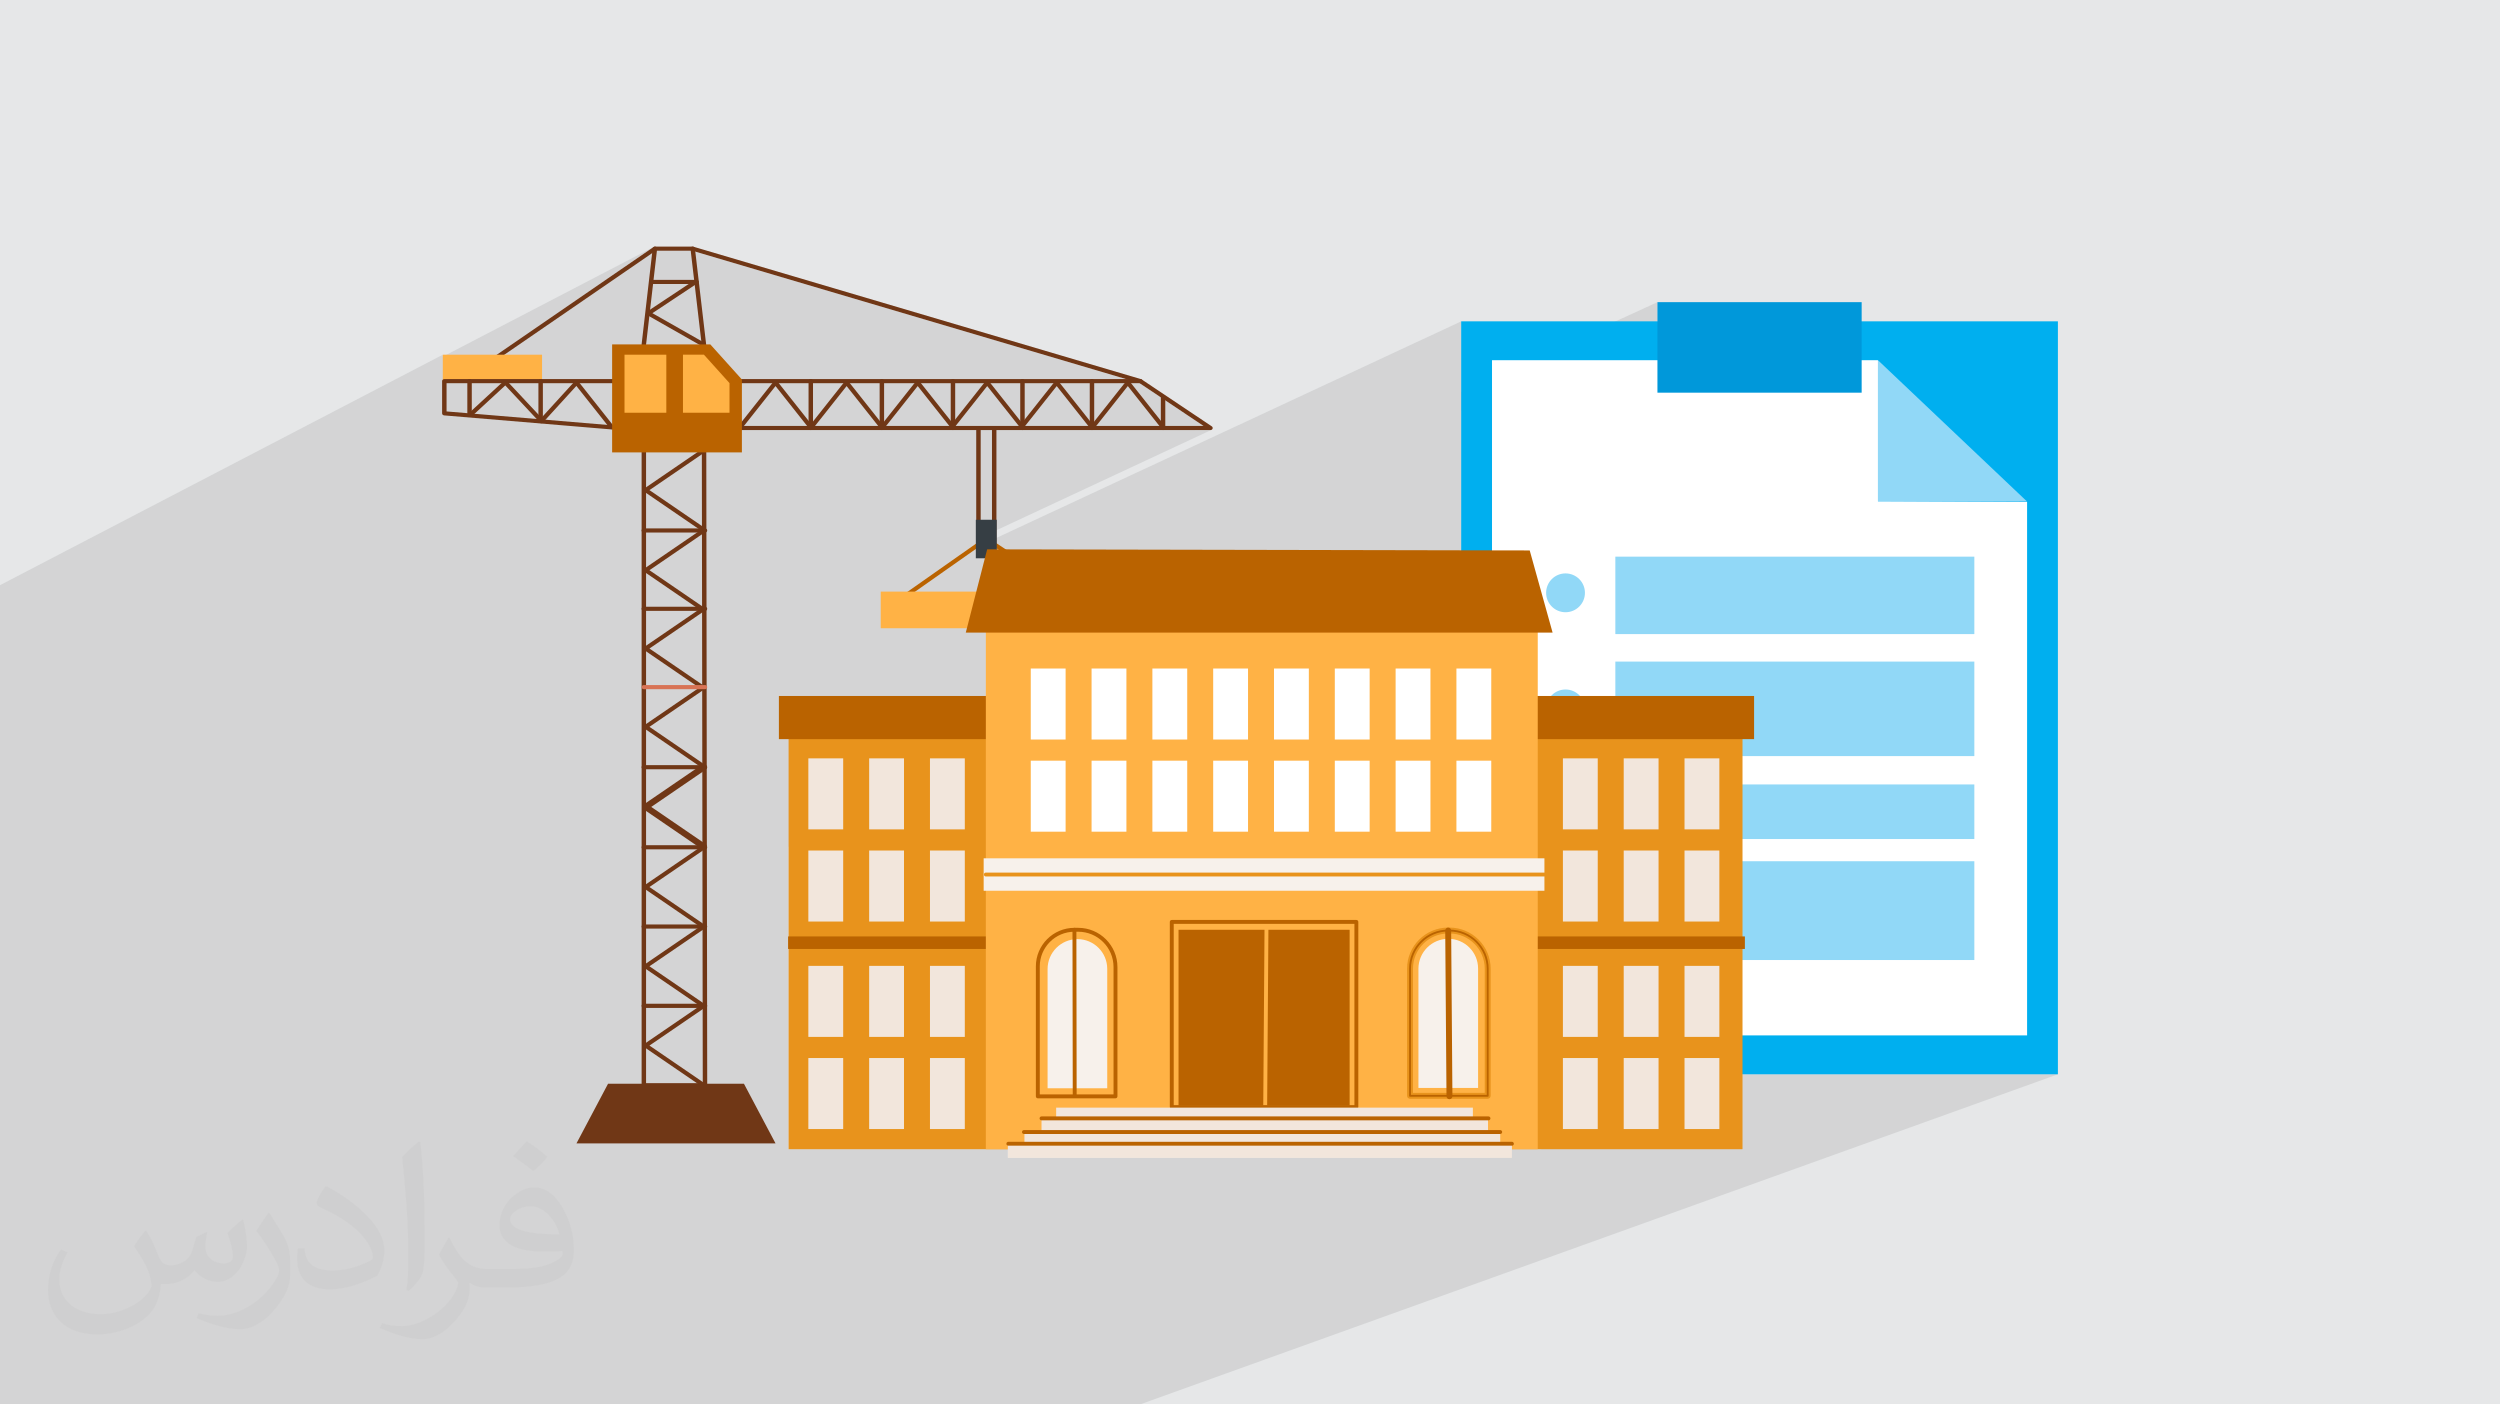
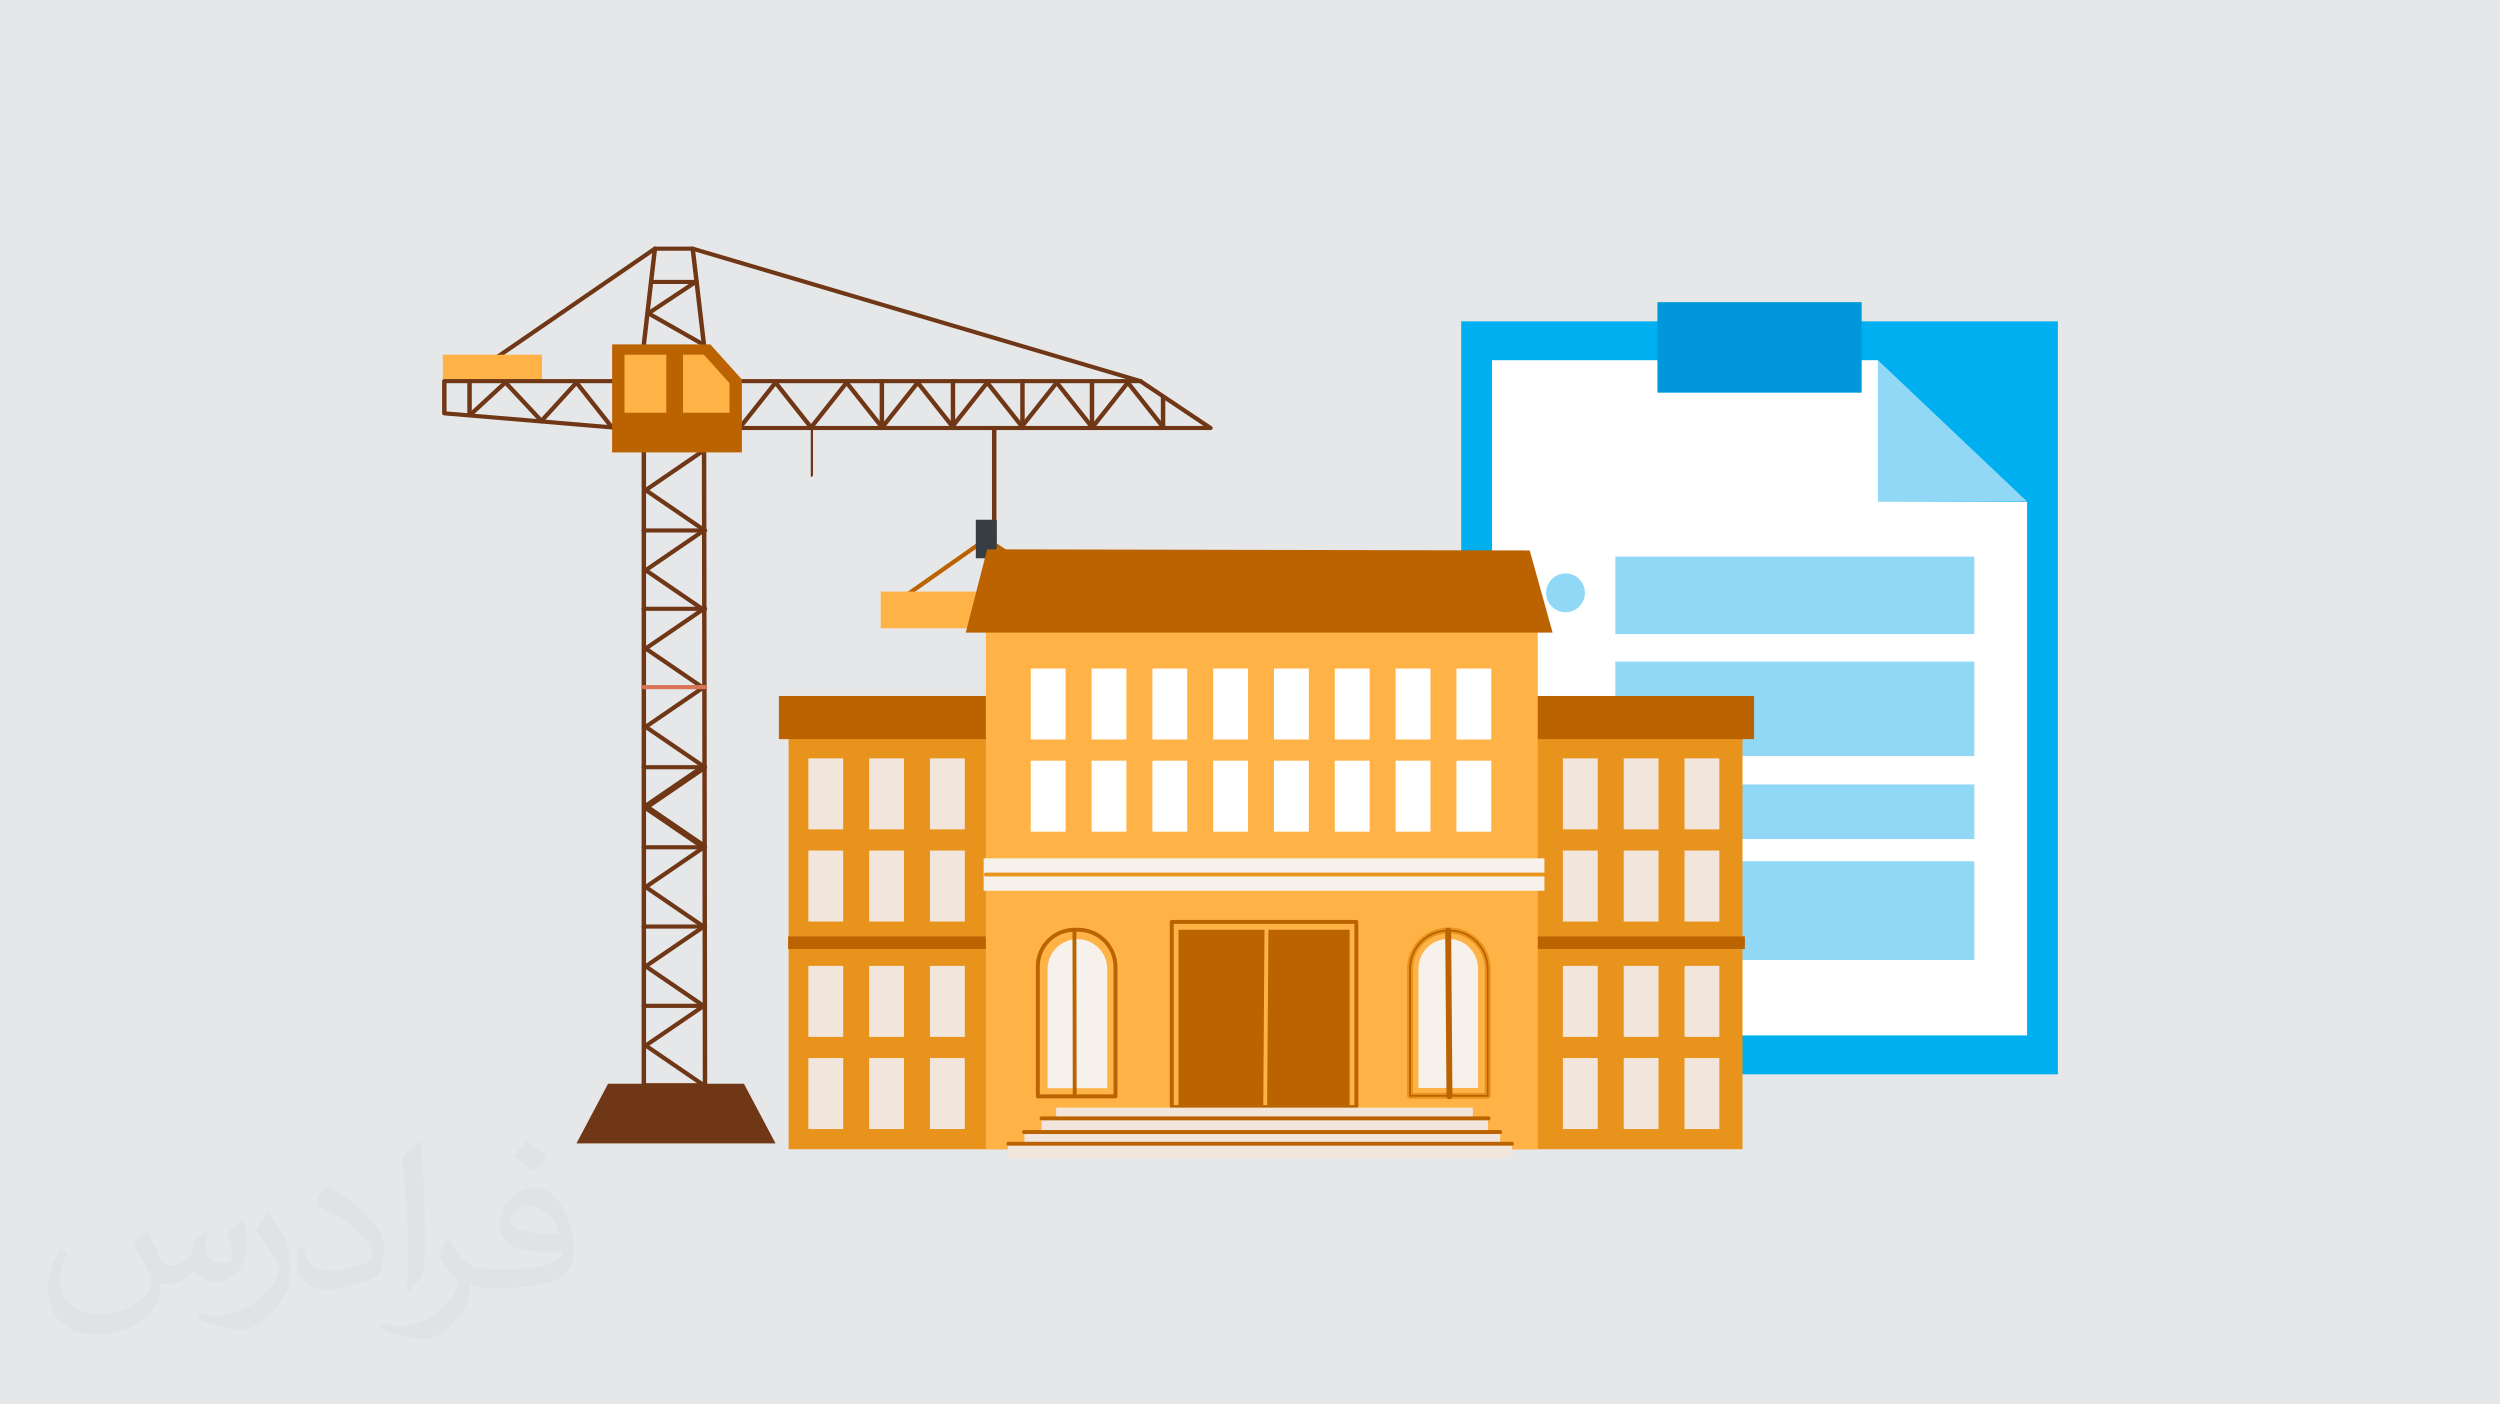
<svg xmlns="http://www.w3.org/2000/svg" xml:space="preserve" width="94.192mm" height="52.917mm" version="1.1" style="shape-rendering:geometricPrecision; text-rendering:geometricPrecision; image-rendering:optimizeQuality; fill-rule:evenodd; clip-rule:evenodd" viewBox="0 0 9419.16 5291.66">
  <defs>
    <style type="text/css">
   
    .str0 {stroke:#703716;stroke-width:7.62;stroke-miterlimit:10}
    .str2 {stroke:#BA6300;stroke-width:7.62;stroke-miterlimit:10}
    .str1 {stroke:#E8931C;stroke-width:7.62;stroke-miterlimit:10}
    .fil0 {fill:#E6E7E8}
    .fil5 {fill:#91D8F7;fill-rule:nonzero}
    .fil3 {fill:#00AFEF;fill-rule:nonzero}
    .fil6 {fill:#0098DA;fill-rule:nonzero}
    .fil11 {fill:#363E44;fill-rule:nonzero}
    .fil7 {fill:#703716;fill-rule:nonzero}
    .fil10 {fill:#BA6300;fill-rule:nonzero}
    .fil9 {fill:#D87355;fill-rule:nonzero}
    .fil14 {fill:#E8931C;fill-rule:nonzero}
    .fil12 {fill:#F2E6DC;fill-rule:nonzero}
    .fil13 {fill:#F7F1EB;fill-rule:nonzero}
    .fil8 {fill:#FFB245;fill-rule:nonzero}
    .fil4 {fill:white;fill-rule:nonzero}
    .fil2 {fill:#373435;fill-opacity:0.031}
    .fil1 {fill:#373435;fill-opacity:0.102}
   
  </style>
  </defs>
  <g id="Layer_x0020_1">
    <polygon class="fil0" points="-0,0 9419.16,0 9419.16,5291.66 -0,5291.66 " />
-     <polygon class="fil1" points="4294.36,5291.66 3921.05,5291.66 3218.54,5291.66 3207.29,5291.66 3198.58,5291.66 3117.22,5291.66 1436.98,5291.66 1360.1,5291.66 1283.42,5291.66 595.79,5291.66 500.26,5291.66 -0,5291.66 -0,5211.6 -0,5181.08 -0,5176.88 -0,5098.39 -0,5049.23 -0,4982.13 -0,4962.5 -0,4929.66 -0,4916.92 -0,4907.13 -0,4902.25 -0,4848.99 -0,4848.27 -0,4841.53 -0,4828.23 -0,4827.67 -0,4827.12 -0,4806.21 -0,4805.49 -0,4706.74 -0,4687.12 -0,4656.22 -0,4643.21 -0,4633.15 -0,4628.52 -0,4566.14 -0,4552.7 -0,4552.14 -0,4551.59 -0,4500.05 -0,4431.35 -0,4411.71 -0,4382.79 -0,4369.5 -0,4356.65 -0,4356.35 -0,4290.75 -0,4286.95 -0,4277.15 -0,4276.59 -0,4276.04 -0,4153.11 -0,4133.5 -0,4132.43 -0,4117.39 -0,4106.54 -0,4092.98 -0,4080.15 -0,4079.54 -0,4075.49 -0,4058.94 -0,4044.91 -0,4032.03 -0,4012.53 -0,3999.56 -0,3998.78 -0,3998.22 -0,3997.67 -0,3969.79 -0,3923.96 -0,3898.96 -0,3874.89 -0,3855.26 -0,3830.28 -0,3825.94 -0,3817.59 -0,3816.47 -0,3816.44 -0,3811.91 -0,3811.61 -0,3808.86 -0,3799.48 -0,3780.75 -0,3775.84 -0,3775.15 -0,3763.37 -0,3750.35 -0,3749.55 -0,3734.3 -0,3725.54 -0,3720.4 -0,3719.84 -0,3719.29 -0,3708.4 -0,3683.76 -0,3683.13 -0,3677.29 -0,3677.2 -0,3677.11 -0,3657.99 -0,3643.29 -0,3602.85 -0,3583.38 -0,3583.22 -0,3567.28 -0,3567.21 -0,3567.12 -0,3566.71 -0,3560.14 -0,3547.81 -0,3546.06 -0,3542.38 -0,3538.2 -0,3532.99 -0,3529.04 -0,3487.57 -0,3478.37 -0,3474.11 -0,3463.85 -0,3462.25 -0,3458 -0,3457.91 -0,3457.84 -0,3452.64 -0,3448.2 -0,3447.64 -0,3447.1 -0,3438.3 -0,3426.27 -0,3423.4 -0,3416.52 -0,3416.2 -0,3409.4 -0,3409.16 -0,3391.36 -0,3384.21 -0,3366.31 -0,3362.05 -0,3351.63 -0,3346.93 -0,3346.84 -0,3346.77 -0,3330.8 -0,3327.04 -0,3314.98 -0,3312.01 -0,3311.16 -0,3305.72 -0,3298.57 -0,3290 -0,3275.67 -0,3262.94 -0,3261.35 -0,3254.94 -0,3250.69 -0,3240.11 -0,3231.45 -0,3231.37 -0,3231.28 -0,3211.37 -0,3206.02 -0,3196.23 -0,3193.45 -0,3190.21 -0,3186.18 -0,3176.02 -0,3175.45 -0,3174.91 -0,3141.77 -0,3137.53 -0,3126.77 -0,3114.05 -0,3113.97 -0,3113.87 -0,3093.75 -0,3088.43 -0,3078.51 -0,3076.74 -0,3074.96 -0,3069.35 -0,3052.57 -0,3032.94 -0,3024.11 -0,3019.87 -0,3014.77 -0,3013.71 -0,3008.93 -0,2999.08 -0,2998.3 -0,2968.94 -0,2958.07 -0,2950.55 -0,2911.75 -0,2904.46 -0,2904.06 -0,2900.24 -0,2889.11 -0,2853.03 -0,2837.33 -0,2773.05 -0,2754.25 -0,2748.58 -0,2629.06 -0,2621.59 -0,2611.67 -0,2604.3 -0,2603.09 -0,2597.21 -0,2590.56 -0,2557.66 -0,2554.25 -0,2542.16 -0,2528.6 -0,2527.85 -0,2488.3 -0,2480.28 -0,2476.23 -0,2457.7 -0,2456.25 -0,2444.68 -0,2428.28 -0,2427.38 -0,2423.37 -0,2422.83 -0,2417.23 -0,2413.31 -0,2412.3 -0,2402.74 -0,2398.01 -0,2359.47 -0,2351.31 -0,2339.19 -0,2313.23 -0,2304.28 -0,2302.66 -0,2297.64 -0,2293.58 -0,2291.45 -0,2230.76 -0,2230.49 -0,2212.13 -0,2212.12 -0,2212.06 -0,2212.05 -0,2211.83 -0,2211.79 -0,2211.77 -0,2211.75 -0,2211.74 -0,2211.73 -0,2211.72 -0,2211.71 -0,2211.7 -0,2211.69 -0,2204.72 1668.28,1336.36 1668.28,1343.74 2463.51,930.01 2463.34,930.1 2463.34,930.11 2462.97,930.31 2462.86,930.37 2462.79,930.42 2462.7,930.47 2462.62,930.53 2462.55,930.57 2462.44,930.65 2462.24,930.78 2462.1,930.89 2460.65,931.89 2465.66,929.28 2465.66,929.29 2460.59,931.93 2460.21,932.19 2465.86,929.25 2465.86,929.26 2460.15,932.23 2341.15,1014 2457.04,953.78 2457,954.09 2474.99,944.74 2602.36,944.74 2603.71,956.26 2619.65,948.02 4242.62,1428.2 4209.91,1443.81 4236.86,1443.81 4221.9,1462.7 4261.54,1443.81 4294.01,1443.81 4373.62,1497.09 4373.62,1516.28 4390.43,1508.34 4534.53,1604.79 4501.13,1620.41 4560.58,1620.41 4561.93,1620.31 4563.21,1620.02 4564.42,1619.55 3676.56,2034.03 3676.56,2048.72 3617.27,2090.39 5505.3,1210.68 5505.3,1477.18 6244.68,1138.42 6244.68,1210.68 5505.3,1547.92 5505.3,2073.36 2971.16,3190.39 2971.16,3528.14 2969.31,3528.94 2969.31,3575.34 2971.16,3575.34 2971.16,4329.83 3714.36,4329.83 3797.24,4329.83 3797.24,4362.54 5608.67,4362.54 5696.38,4329.83 5793.73,4329.83 5805.89,4329.83 6565.18,4047.57 7753.47,4047.57 " />
    <path class="fil2" d="M550.85 4636.82c17.98,27.25 29.64,53.44 41.02,82.55 8.46,16.94 12.95,48.16 52.65,48.16 11.63,0 28.32,-3.43 43.13,-11.63 16.66,-8.74 29.36,-21.97 35.99,-42.06l15.87 -53.44 38.63 -19.05 2.64 2.64c-5.28,20.12 -6.6,39.42 -6.6,54.51 0,44.7 38.63,61.65 69.32,61.65 17.98,0 34.14,-8.74 34.14,-25.15 0,-21.16 -8.99,-57.15 -20.65,-89.43 17.98,-17.98 35.99,-35.99 56.62,-50.55l3.17 1.6c8.99,38.1 14.02,75.67 14.02,100.81 0,24.61 -10.85,51.87 -19.84,69.6 -18.52,34.92 -51.33,62.71 -91.01,62.71 -30.15,0 -63.75,-15.09 -86.79,-43.13l-1.32 0c-21.69,27 -55.3,51.33 -109.02,51.33l-16.66 0c-2.64,35.46 -10.31,60.58 -21.97,83.08 -32,62.43 -127,106.63 -216.43,106.63 -124.36,0 -186.79,-71.7 -186.79,-167.21 0,-59 19.3,-113.77 48.95,-152.65l24.33 10.06c-18.52,35.46 -30.96,68.78 -30.96,101.6 0,89.43 72.77,132.03 156.64,132.03 77.8,0 174.09,-49.48 191.57,-106.88 -6.6,-62.71 -30.15,-92.07 -66.14,-149.22 10.85,-19.05 24.87,-38.1 42.34,-58.47l3.17 0 0 0 0 0 -0.02 -0.09zm1434.31 -336.55c26.19,16.41 51.87,35.71 76.99,57.94 -14.02,19.84 -31.5,37.85 -53.19,53.72 -25.15,-20.37 -50.27,-37.85 -75.95,-56.36 17.45,-19.58 34.67,-38.35 52.12,-55.3l0 0 0 0 0 0 0 0 0 0 0.03 0zm13.49 244.48c-42.34,0 -76.99,27.79 -76.99,48.41 0,44.2 84.66,57.94 186,57.4 -12.7,-51.87 -57.15,-105.84 -109.02,-105.84l0.01 0.03zm-95 236.55c55.04,0 103.2,-1.6 139.95,-10.85 41.02,-10.31 75.67,-30.96 75.67,-45.24 0,-3.71 0,-8.2 -1.32,-11.91 -23.01,2.11 -49.48,2.11 -72.49,2.11 -74.6,0 -131.75,-16.94 -154.25,-58.75 -5.56,-11.63 -9.52,-24.61 -9.52,-39.42 0,-40.49 17.45,-79.91 48.16,-107.16 25.65,-22.48 53.97,-36.5 82.8,-36.5 52.12,0 93.65,41.81 122.76,107.7 15.87,35.99 26.72,77.52 26.72,129.92 0,34.92 -9.52,64.29 -31.22,85.98 -40.49,39.17 -115.09,53.97 -229.39,53.97l-51.87 0 0 0 -13.49 0c-28.32,0 -48.69,-5.03 -64.82,-17.45l-2.64 0c0.79,6.6 1.32,12.95 1.32,19.05 0,25.65 -8.46,58.47 -25.65,84.66 -50.8,75.41 -105.84,108.2 -153.47,108.2 -48.16,0 -107.16,-18.52 -160.35,-42.6l9.52 -18.52c17.2,7.14 41.02,11.91 73.81,11.91 85.98,0 198.96,-82.55 212.98,-163.25 -3.17,-6.6 -8.99,-15.34 -17.2,-24.61 -25.15,-29.9 -41.02,-54.76 -55.83,-80.95 12.7,-25.15 24.33,-45.24 35.18,-63.5l4.5 -0.53c36.78,74.88 70.1,117.73 144.45,117.73l11.63 0 0 0 53.97 0 0 0 0 0 0 0 0 0 0 0 0.09 0.01zm-372.54 79.12c6.35,-34.39 6.88,-73.02 6.88,-109.02l0 -53.44c0,-99.75 -12.7,-244.73 -23.01,-339.19 17.98,-19.3 43.13,-42.06 62.97,-57.4l5.82 1.6c13.49,118.8 16.66,256.39 16.66,383.64 0,33.35 -1.32,65.89 -4.5,89.69 -1.85,30.15 -19.3,52.91 -56.62,87.83l-8.2 -3.71zm-383.38 -157.43c1.85,46.84 24.87,83.62 105.31,83.62 50.01,0 92.33,-12.95 139.17,-35.18 8.46,-3.71 12.95,-8.74 12.95,-12.95 0,-29.36 -22.48,-68.25 -60.32,-103.71 -36.78,-33.35 -85.47,-62.71 -130.96,-82.3 -15.62,-6.6 -20.65,-13.49 -20.65,-20.12 0,-13.49 17.98,-41.81 32.82,-62.18l5.03 -0.53c52.12,27.25 110.34,67.74 153.47,112.7 39.17,41.53 63.5,83.62 63.5,129.39 0,33.86 -10.31,65.61 -27,95.25 -57.15,28.83 -118.01,50.8 -178.33,50.8 -73.28,0 -123.29,-34.39 -123.29,-115.09 0,-8.74 0,-22.22 3.17,-39.7l25.15 0 0 0 0 0 0 0 0 0 0 0 -0.02 0zm-132.57 -133.1l45.52 73.56c16.66,27.25 32.28,56.9 32.28,103.71l0 59.79c0,48.41 -30.96,100.28 -80.95,151.61 -39.17,34.67 -73.81,49.48 -105.84,49.48 -47.62,0 -102.13,-14.81 -165.1,-41.81l7.14 -18.52c19.84,5.28 42.85,9.78 71.17,9.78 90.5,-0.53 183.08,-66.67 225.42,-147.37 5.03,-9.27 6.88,-17.98 6.88,-24.08 0,-9.27 -5.03,-19.58 -8.99,-28.83 -23.01,-43.38 -48.69,-83.08 -76.99,-119.86 14.81,-23.29 29.64,-45.77 45.77,-68l3.71 0.53 0 0 0 0 0 0 0 0 0 0 -0.02 0.01z" />
    <g id="_1838235248896">
      <g>
        <polygon class="fil3" points="7753.47,4047.58 5505.3,4047.58 5505.3,1210.68 7753.47,1210.68 " />
        <polygon class="fil4" points="7637.39,3901.1 5621.38,3901.1 5621.38,1357.16 7075.56,1357.16 7075.56,1888.23 7637.39,1891.14 " />
        <polygon class="fil5" points="7637.39,1889.68 7075.56,1889.68 7075.56,1357.16 " />
        <polygon class="fil5" points="7438.65,2848.72 6086.08,2848.72 6086.08,2492.63 7438.65,2492.63 " />
        <polygon class="fil5" points="7438.65,3161.15 6086.08,3161.15 6086.08,2955.5 7438.65,2955.5 " />
        <polygon class="fil5" points="7438.65,3617.05 6086.08,3617.05 6086.08,3244.8 7438.65,3244.8 " />
-         <path class="fil5" d="M5971.53 2670.89c0,40.4 -32.75,73.15 -73.14,73.15 -40.4,0 -73.15,-32.75 -73.15,-73.15 0,-40.4 32.75,-73.15 73.15,-73.15 40.39,0 73.14,32.75 73.14,73.15z" />
        <polygon class="fil5" points="7438.65,2389.03 6086.08,2389.03 6086.08,2097.27 7438.65,2097.27 " />
        <path class="fil5" d="M5971.53 2233.55c0,40.4 -32.75,73.15 -73.14,73.15 -40.4,0 -73.15,-32.75 -73.15,-73.15 0,-40.4 32.75,-73.15 73.15,-73.15 40.39,0 73.14,32.75 73.14,73.15z" />
        <polygon class="fil6" points="7014.09,1479.46 6244.68,1479.46 6244.68,1138.42 7014.09,1138.42 " />
      </g>
      <g>
        <path class="fil7" d="M1829.41 1383.16c-2.58,0 -5.13,-1.09 -6.77,-3.16 -2.76,-3.47 -1.97,-8.36 1.76,-10.93l638.03 -438.42c3.74,-2.58 9,-1.82 11.76,1.64 2.76,3.47 1.97,8.36 -1.76,10.92l-638.03 438.42c-1.51,1.04 -3.26,1.53 -4.99,1.53z" />
        <path class="fil7" d="M4296.72 1443.82c-0.85,0 -1.7,-0.12 -2.55,-0.37l-1686.82 -499.07c-4.42,-1.32 -6.87,-5.71 -5.45,-9.82 1.4,-4.11 6.15,-6.39 10.55,-5.08l1686.82 499.08c4.43,1.31 6.87,5.7 5.46,9.82 -1.14,3.32 -4.45,5.44 -8.01,5.44z" />
        <polygon class="fil8" points="1668.29,1436 2042.28,1436 2042.28,1336.36 1668.29,1336.36 " />
        <path class="fil7" d="M1682.51 1550.15l651.81 54.67 2200.21 -0.03 -240.52 -160.97 -2611.5 0 0 106.33zm2878.08 70.27l-2227.03 0 -660.21 -55.34c-4.33,-0.37 -7.65,-3.74 -7.65,-7.79l0 -121.29c0,-4.32 3.76,-7.81 8.4,-7.81l2622.62 0c1.76,0 3.48,0.52 4.91,1.47l263.87 176.6c2.96,1.99 4.21,5.51 3.09,8.74 -1.12,3.23 -4.36,5.42 -8,5.42z" />
        <path class="fil7" d="M2789.08 1616.9c-1.73,0 -3.48,-0.5 -4.98,-1.52 -3.74,-2.56 -4.54,-7.45 -1.78,-10.92l132.82 -167.69c3.17,-3.99 10.37,-3.99 13.54,0l132.84 167.69c2.75,3.47 1.95,8.36 -1.79,10.92 -3.74,2.55 -9.01,1.81 -11.75,-1.66l-126.07 -159.14 -126.05 159.14c-1.65,2.08 -4.2,3.18 -6.78,3.18z" />
        <path class="fil7" d="M3322.59 1616.9c-2.58,0 -5.13,-1.1 -6.78,-3.18l-126.06 -159.14 -126.06 159.14c-2.75,3.48 -8.01,4.21 -11.75,1.66 -3.74,-2.56 -4.54,-7.45 -1.79,-10.92l132.83 -167.69c3.17,-3.99 10.37,-3.99 13.54,0l132.83 167.69c2.76,3.47 1.96,8.36 -1.78,10.92 -1.5,1.02 -3.25,1.52 -4.98,1.52z" />
        <path class="fil7" d="M3590.43 1616.9c-2.58,0 -5.13,-1.1 -6.78,-3.18l-126.06 -159.14 -126.06 159.14c-2.74,3.48 -8,4.21 -11.75,1.66 -3.74,-2.56 -4.54,-7.45 -1.79,-10.92l132.83 -167.69c3.17,-3.99 10.37,-3.99 13.54,0l132.83 167.69c2.75,3.47 1.95,8.36 -1.79,10.92 -1.5,1.02 -3.24,1.52 -4.97,1.52z" />
        <path class="fil7" d="M3852.32 1616.9c-2.59,0 -5.14,-1.1 -6.79,-3.18l-126.05 -159.14 -126.06 159.14c-2.75,3.48 -8.01,4.21 -11.76,1.66 -3.74,-2.56 -4.54,-7.45 -1.78,-10.92l132.83 -167.69c3.17,-3.99 10.37,-3.99 13.54,0l132.83 167.69c2.75,3.47 1.95,8.36 -1.79,10.92 -1.5,1.02 -3.24,1.52 -4.97,1.52z" />
        <path class="fil7" d="M4114.2 1616.9c-2.58,0 -5.13,-1.1 -6.78,-3.18l-126.05 -159.14 -126.07 159.14c-2.75,3.48 -8.01,4.21 -11.75,1.66 -3.75,-2.56 -4.54,-7.45 -1.79,-10.92l132.83 -167.69c1.59,-1.99 4.1,-3.18 6.78,-3.18 2.67,0 5.19,1.19 6.77,3.18l132.83 167.69c2.75,3.47 1.95,8.36 -1.79,10.92 -1.5,1.02 -3.24,1.52 -4.98,1.52z" />
        <path class="fil7" d="M4382.04 1616.9c-2.59,0 -5.13,-1.1 -6.78,-3.18l-126.06 -159.14 -126.06 159.14c-2.75,3.48 -8,4.21 -11.75,1.66 -3.74,-2.56 -4.54,-7.45 -1.79,-10.92l132.83 -167.69c3.17,-3.99 10.38,-3.99 13.54,0l132.83 167.69c2.75,3.47 1.95,8.36 -1.79,10.92 -1.5,1.02 -3.24,1.52 -4.97,1.52z" />
-         <path class="fil7" d="M3054.75 1620.42c-4.65,0 -8.41,-3.5 -8.41,-7.81l0 -176.61c0,-4.31 3.76,-7.81 8.41,-7.81 4.64,0 8.4,3.5 8.4,7.81l0 176.61c0,4.31 -3.76,7.81 -8.4,7.81z" />
+         <path class="fil7" d="M3054.75 1620.42c-4.65,0 -8.41,-3.5 -8.41,-7.81c0,-4.31 3.76,-7.81 8.41,-7.81 4.64,0 8.4,3.5 8.4,7.81l0 176.61c0,4.31 -3.76,7.81 -8.4,7.81z" />
        <path class="fil7" d="M2304.81 1616.9c-2.59,0 -5.14,-1.1 -6.78,-3.18l-126.53 -159.73 -125.95 138.02c-3.01,3.29 -8.32,3.7 -11.85,0.91 -3.54,-2.79 -3.98,-7.72 -0.98,-11.01l132.84 -145.55c1.66,-1.83 4.09,-3.01 6.7,-2.76 2.56,0.08 4.95,1.25 6.48,3.17l132.83 167.69c2.75,3.47 1.95,8.36 -1.79,10.92 -1.5,1.02 -3.25,1.52 -4.97,1.52z" />
-         <path class="fil7" d="M2036.96 1592.76c-4.64,0 -8.41,-3.49 -8.41,-7.81l0 -148.95c0,-4.31 3.77,-7.81 8.41,-7.81 4.64,0 8.41,3.5 8.41,7.81l0 148.95c0,4.32 -3.77,7.81 -8.41,7.81z" />
        <path class="fil7" d="M2036.96 1590.56c-2.35,0 -4.68,-0.9 -6.35,-2.68l-126.93 -135.7 -126.46 116.65c-3.3,3.04 -8.62,3.02 -11.88,-0.05 -3.28,-3.06 -3.26,-8 0.04,-11.04l132.82 -122.53c1.65,-1.52 3.91,-2.45 6.24,-2.26 2.32,0.08 4.51,1.05 6.03,2.68l132.84 142c3.04,3.25 2.67,8.19 -0.83,11.02 -1.59,1.28 -3.56,1.91 -5.52,1.91z" />
        <path class="fil7" d="M1769.12 1569.33c-4.64,0 -8.41,-3.5 -8.41,-7.82l0 -125.51c0,-4.31 3.77,-7.81 8.41,-7.81 4.64,0 8.41,3.5 8.41,7.81l0 125.51c0,4.32 -3.77,7.82 -8.41,7.82z" />
        <path class="fil7" d="M3322.58 1620.42c-4.64,0 -8.41,-3.5 -8.41,-7.81l0 -176.61c0,-4.31 3.77,-7.81 8.41,-7.81 4.65,0 8.41,3.5 8.41,7.81l0 176.61c0,4.31 -3.76,7.81 -8.41,7.81z" />
        <path class="fil7" d="M3590.42 1620.42c-4.64,0 -8.41,-3.5 -8.41,-7.81l0 -176.61c0,-4.31 3.77,-7.81 8.41,-7.81 4.64,0 8.41,3.5 8.41,7.81l0 176.61c0,4.31 -3.77,7.81 -8.41,7.81z" />
        <path class="fil7" d="M3852.31 1620.42c-4.65,0 -8.41,-3.5 -8.41,-7.81l0 -176.61c0,-4.31 3.76,-7.81 8.41,-7.81 4.64,0 8.41,3.5 8.41,7.81l0 176.61c0,4.31 -3.77,7.81 -8.41,7.81z" />
        <path class="fil7" d="M4114.2 1620.42c-4.65,0 -8.41,-3.5 -8.41,-7.81l0 -176.61c0,-4.31 3.76,-7.81 8.41,-7.81 4.64,0 8.4,3.5 8.4,7.81l0 176.61c0,4.31 -3.76,7.81 -8.4,7.81z" />
        <path class="fil7" d="M4382.03 1620.42c-4.65,0 -8.41,-3.5 -8.41,-7.81l0 -115.77c0,-4.32 3.76,-7.81 8.41,-7.81 4.65,0 8.41,3.49 8.41,7.81l0 115.77c0,4.31 -3.76,7.81 -8.41,7.81z" />
        <path class="fil7" d="M2434.17 4081.11l213.59 0 -4.07 -2783.16 -41.33 -353.21 -127.37 0 -40.82 353.2 0 2783.17zm222.01 15.63l-230.41 0c-4.65,0 -8.41,-3.5 -8.41,-7.82l0 -2791.4c0,-0.28 0.01,-0.56 0.05,-0.83l41.67 -360.59c0.45,-3.98 4.06,-6.98 8.35,-6.98l142.47 0c4.29,0 7.9,3 8.36,6.96l42.19 360.59c0.04,0.29 0.05,0.56 0.05,0.84l4.08 2791.4c0,2.07 -0.88,4.06 -2.46,5.54 -1.57,1.46 -3.71,2.29 -5.94,2.29z" />
        <path class="fil7" d="M2651.56 3499.4c-1.72,0 -3.47,-0.5 -4.97,-1.52l-218.77 -149.66c-2.15,-1.47 -3.42,-3.8 -3.42,-6.29 0,-2.49 1.27,-4.82 3.42,-6.29l218.77 -149.65c3.73,-2.55 9,-1.82 11.75,1.66 2.76,3.47 1.96,8.36 -1.78,10.93l-209.57 143.35 209.57 143.36c3.74,2.57 4.54,7.45 1.78,10.92 -1.64,2.09 -4.19,3.19 -6.78,3.19z" />
        <path class="fil7 str0" d="M2651.56 3197.65c-1.72,0 -3.47,-0.5 -4.97,-1.52l-218.77 -149.65c-2.15,-1.47 -3.42,-3.81 -3.42,-6.29 0,-2.49 1.27,-4.82 3.42,-6.3l218.77 -149.65c3.73,-2.54 9,-1.81 11.75,1.67 2.76,3.47 1.96,8.36 -1.78,10.92l-209.57 143.36 209.57 143.35c3.74,2.56 4.54,7.45 1.78,10.93 -1.64,2.08 -4.19,3.18 -6.78,3.18z" />
        <path class="fil7" d="M2651.56 2895.9c-1.72,0 -3.47,-0.5 -4.97,-1.52l-218.77 -149.65c-2.15,-1.47 -3.42,-3.81 -3.42,-6.29 0,-2.49 1.27,-4.83 3.42,-6.3l218.77 -149.65c3.73,-2.54 9,-1.81 11.75,1.67 2.76,3.47 1.96,8.36 -1.78,10.92l-209.57 143.36 209.57 143.35c3.74,2.56 4.54,7.45 1.78,10.92 -1.64,2.09 -4.19,3.19 -6.78,3.19z" />
        <path class="fil7" d="M2651.56 2600.85c-1.72,0 -3.47,-0.5 -4.97,-1.52l-218.77 -149.65c-2.15,-1.47 -3.42,-3.8 -3.42,-6.29 0,-2.49 1.27,-4.82 3.42,-6.29l218.77 -149.65c3.73,-2.55 9,-1.82 11.75,1.66 2.76,3.47 1.96,8.36 -1.78,10.93l-209.57 143.35 209.57 143.35c3.74,2.57 4.54,7.46 1.78,10.93 -1.64,2.08 -4.19,3.18 -6.78,3.18z" />
        <path class="fil7" d="M2651.56 2305.8c-1.72,0 -3.47,-0.49 -4.97,-1.51l-218.77 -149.65c-2.15,-1.47 -3.42,-3.81 -3.42,-6.29 0,-2.49 1.27,-4.83 3.42,-6.3l218.77 -149.65c3.73,-2.54 9,-1.81 11.75,1.67 2.76,3.47 1.96,8.36 -1.78,10.92l-209.57 143.36 209.57 143.35c3.74,2.56 4.54,7.45 1.78,10.92 -1.64,2.09 -4.19,3.18 -6.78,3.18z" />
        <path class="fil7" d="M2651.56 2004.05c-1.72,0 -3.47,-0.49 -4.97,-1.52l-218.77 -149.64c-2.15,-1.47 -3.42,-3.81 -3.42,-6.3 0,-2.48 1.27,-4.82 3.42,-6.29l218.77 -149.65c3.73,-2.54 9,-1.81 11.75,1.67 2.76,3.47 1.96,8.36 -1.78,10.92l-209.57 143.35 209.57 143.36c3.74,2.56 4.54,7.45 1.78,10.92 -1.64,2.09 -4.19,3.18 -6.78,3.18z" />
        <path class="fil7" d="M2656.16 3200.1l-230.41 0c-4.64,0 -8.4,-3.5 -8.4,-7.82 0,-4.32 3.76,-7.81 8.4,-7.81l230.41 0c4.65,0 8.41,3.49 8.41,7.81 0,4.32 -3.76,7.82 -8.41,7.82z" />
        <path class="fil7" d="M2651.56 3798.07c-1.72,0 -3.47,-0.5 -4.97,-1.52l-218.77 -149.65c-2.15,-1.47 -3.42,-3.81 -3.42,-6.29 0,-2.49 1.27,-4.82 3.42,-6.3l218.77 -149.65c3.73,-2.54 9,-1.8 11.75,1.67 2.76,3.47 1.96,8.36 -1.78,10.93l-209.57 143.35 209.57 143.35c3.74,2.56 4.54,7.45 1.78,10.93 -1.64,2.08 -4.19,3.18 -6.78,3.18z" />
        <path class="fil7" d="M2656.16 3498.77l-230.41 0c-4.64,0 -8.4,-3.49 -8.4,-7.81 0,-4.32 3.76,-7.81 8.4,-7.81l230.41 0c4.65,0 8.41,3.49 8.41,7.81 0,4.32 -3.76,7.81 -8.41,7.81z" />
        <path class="fil7" d="M2651.56 4096.74c-1.72,0 -3.47,-0.5 -4.97,-1.52l-218.77 -149.65c-2.15,-1.47 -3.42,-3.81 -3.42,-6.29 0,-2.49 1.27,-4.82 3.42,-6.3l218.77 -149.65c3.73,-2.54 9,-1.81 11.75,1.67 2.76,3.47 1.96,8.36 -1.78,10.92l-209.57 143.36 209.57 143.35c3.74,2.56 4.54,7.45 1.78,10.92 -1.64,2.09 -4.19,3.19 -6.78,3.19z" />
        <path class="fil7" d="M2656.16 3797.44l-230.41 0c-4.64,0 -8.4,-3.49 -8.4,-7.81 0,-4.32 3.76,-7.81 8.4,-7.81l230.41 0c4.65,0 8.41,3.49 8.41,7.81 0,4.32 -3.76,7.81 -8.41,7.81z" />
        <path class="fil7" d="M2656.16 2898.35l-230.41 0c-4.64,0 -8.4,-3.49 -8.4,-7.81 0,-4.32 3.76,-7.81 8.4,-7.81l230.41 0c4.65,0 8.41,3.49 8.41,7.81 0,4.32 -3.76,7.81 -8.41,7.81z" />
        <path class="fil9" d="M2656.16 2596.6l-230.41 0c-4.64,0 -8.4,-3.49 -8.4,-7.81 0,-4.32 3.76,-7.81 8.4,-7.81l230.41 0c4.65,0 8.41,3.49 8.41,7.81 0,4.32 -3.76,7.81 -8.41,7.81z" />
        <path class="fil7" d="M2656.16 2301.56l-230.41 0c-4.64,0 -8.4,-3.5 -8.4,-7.82 0,-4.32 3.76,-7.81 8.4,-7.81l230.41 0c4.65,0 8.41,3.49 8.41,7.81 0,4.32 -3.76,7.82 -8.41,7.82z" />
        <path class="fil7" d="M2656.16 2006.51l-230.41 0c-4.64,0 -8.4,-3.49 -8.4,-7.81 0,-4.32 3.76,-7.82 8.4,-7.82l230.41 0c4.65,0 8.41,3.5 8.41,7.82 0,4.32 -3.76,7.81 -8.41,7.81z" />
        <path class="fil7" d="M2650.81 1306.51c-1.49,0 -3.01,-0.37 -4.38,-1.16l-208.02 -118.27c-2.4,-1.36 -3.91,-3.76 -4.01,-6.38 -0.1,-2.62 1.22,-5.11 3.51,-6.63l178.27 -118.28c3.77,-2.51 9.03,-1.7 11.73,1.82 2.7,3.51 1.82,8.39 -1.96,10.89l-167.93 111.42 197.19 112.11c3.96,2.25 5.21,7.06 2.78,10.74 -1.58,2.41 -4.35,3.74 -7.18,3.74z" />
        <path class="fil7" d="M2624.43 1069.96l-168.95 0c-4.64,0 -8.4,-3.49 -8.4,-7.81 0,-4.32 3.76,-7.81 8.4,-7.81l168.95 0c4.64,0 8.4,3.49 8.4,7.81 0,4.32 -3.76,7.81 -8.4,7.81z" />
        <polygon class="fil10" points="2306.29,1704.51 2795.2,1704.51 2795.2,1429.82 2676.16,1297.52 2306.29,1297.52 " />
        <polygon class="fil8" points="2573.18,1555.05 2748.54,1555.05 2748.54,1443.41 2652.22,1336.36 2573.18,1336.36 " />
        <polygon class="fil8" points="2352.96,1555.05 2510.46,1555.05 2510.46,1336.36 2352.96,1336.36 " />
        <polygon class="fil7" points="2171.97,4307.89 2921.91,4307.89 2802.87,4083.07 2291.01,4083.07 " />
-         <path class="fil7" d="M3686.48 2089.94c-4.64,0 -8.4,-3.49 -8.4,-7.81l0 -463.85c0,-4.32 3.76,-7.81 8.4,-7.81 4.65,0 8.41,3.49 8.41,7.81l0 463.85c0,4.32 -3.76,7.81 -8.41,7.81z" />
        <path class="fil7" d="M3745.82 2089.94c-4.65,0 -8.41,-3.49 -8.41,-7.81l0 -463.85c0,-4.32 3.76,-7.81 8.41,-7.81 4.64,0 8.41,3.49 8.41,7.81l0 463.85c0,4.32 -3.77,7.81 -8.41,7.81z" />
        <path class="fil10" d="M4084.91 2283.12c-1.69,0 -3.39,-0.48 -4.87,-1.45l-363.95 -241.15 -342.87 241.02c-3.71,2.58 -8.98,1.91 -11.77,-1.52 -2.81,-3.44 -2.07,-8.35 1.63,-10.95l347.8 -244.47c2.94,-2.05 6.96,-2.11 9.95,-0.13l368.97 244.47c3.78,2.51 4.66,7.39 1.97,10.89 -1.65,2.15 -4.23,3.29 -6.86,3.29z" />
        <polygon class="fil11" points="3676.57,1958.23 3755.33,1958.23 3755.33,2103.44 3676.57,2103.44 " />
        <polygon class="fil8" points="4113.64,2367.03 3318.26,2367.03 3318.26,2228.95 4113.64,2228.95 " />
      </g>
      <g>
        <path class="fil12" d="M6227.58 2944.04c0,55.86 -45.28,101.14 -101.14,101.14 -55.85,0 -101.13,-45.28 -101.13,-101.14 0,-55.85 45.28,-101.13 101.13,-101.13 55.86,0 101.14,45.28 101.14,101.13z" />
        <path class="fil13" d="M6227.58 3386.49c0,55.85 -45.28,101.13 -101.14,101.13 -55.85,0 -101.13,-45.28 -101.13,-101.13 0,-55.85 45.28,-101.13 101.13,-101.13 55.86,0 101.14,45.28 101.14,101.13z" />
        <polygon class="fil12" points="6535.03,4325.62 2990.7,4325.62 2990.7,3575.35 6535.03,3575.35 " />
        <polygon class="fil14" points="6565.18,4329.84 2971.17,4329.84 2971.17,2697.49 6565.18,2697.49 " />
        <polygon class="fil10" points="6574.12,3575.35 2969.31,3575.35 2969.31,3528.14 6574.12,3528.14 " />
        <polygon class="fil10" points="6608.82,2784.83 2934.6,2784.83 2934.6,2622.19 6608.82,2622.19 " />
        <polygon class="fil8" points="5793.73,4329.84 3714.35,4329.84 3714.35,2353.32 5793.73,2353.32 " />
        <polygon class="fil13" points="5818.88,3356.06 3706.09,3356.06 3706.09,3233.83 5818.88,3233.83 " />
        <polygon class="fil4" points="4014.86,2786.3 3883.6,2786.3 3883.6,2518.75 4014.86,2518.75 " />
        <polygon class="fil4" points="4014.86,3133.52 3883.6,3133.52 3883.6,2865.97 4014.86,2865.97 " />
        <polygon class="fil4" points="4243.96,2786.3 4112.69,2786.3 4112.69,2518.75 4243.96,2518.75 " />
        <polygon class="fil4" points="4243.96,3133.52 4112.69,3133.52 4112.69,2865.97 4243.96,2865.97 " />
        <polygon class="fil4" points="4473.06,2786.3 4341.8,2786.3 4341.8,2518.75 4473.06,2518.75 " />
        <polygon class="fil4" points="4473.06,3133.52 4341.8,3133.52 4341.8,2865.97 4473.06,2865.97 " />
        <polygon class="fil4" points="4702.16,2786.3 4570.9,2786.3 4570.9,2518.75 4702.16,2518.75 " />
        <polygon class="fil4" points="4702.16,3133.52 4570.9,3133.52 4570.9,2865.97 4702.16,2865.97 " />
        <polygon class="fil4" points="4931.26,2786.3 4800,2786.3 4800,2518.75 4931.26,2518.75 " />
        <polygon class="fil4" points="4931.26,3133.52 4800,3133.52 4800,2865.97 4931.26,2865.97 " />
        <polygon class="fil4" points="5160.37,2786.3 5029.11,2786.3 5029.11,2518.75 5160.37,2518.75 " />
        <polygon class="fil4" points="5160.37,3133.52 5029.11,3133.52 5029.11,2865.97 5160.37,2865.97 " />
        <polygon class="fil4" points="5389.47,2786.3 5258.21,2786.3 5258.21,2518.75 5389.47,2518.75 " />
        <polygon class="fil4" points="5389.47,3133.52 5258.21,3133.52 5258.21,2865.97 5389.47,2865.97 " />
        <polygon class="fil4" points="5618.58,2786.3 5487.31,2786.3 5487.31,2518.75 5618.58,2518.75 " />
        <polygon class="fil4" points="5618.58,3133.52 5487.31,3133.52 5487.31,2865.97 5618.58,2865.97 " />
        <path class="fil14" d="M5818.88 3302.3l-2104.53 0c-4.06,0 -7.36,-3.29 -7.36,-7.35 0,-4.07 3.3,-7.36 7.36,-7.36l2104.53 0c4.07,0 7.36,3.29 7.36,7.36 0,4.06 -3.29,7.35 -7.36,7.35z" />
        <polygon class="fil12" points="3176.85,3124.81 3045.59,3124.81 3045.59,2857.25 3176.85,2857.25 " />
        <polygon class="fil12" points="3176.85,3472.02 3045.59,3472.02 3045.59,3204.47 3176.85,3204.47 " />
        <polygon class="fil12" points="3405.96,3124.81 3274.7,3124.81 3274.7,2857.25 3405.96,2857.25 " />
        <polygon class="fil12" points="3405.96,3472.02 3274.7,3472.02 3274.7,3204.47 3405.96,3204.47 " />
        <polygon class="fil12" points="3635.06,3124.81 3503.8,3124.81 3503.8,2857.25 3635.06,2857.25 " />
        <polygon class="fil12" points="3635.06,3472.02 3503.8,3472.02 3503.8,3204.47 3635.06,3204.47 " />
        <polygon class="fil12" points="3176.85,3906.65 3045.59,3906.65 3045.59,3639.09 3176.85,3639.09 " />
        <polygon class="fil12" points="3176.85,4253.87 3045.59,4253.87 3045.59,3986.31 3176.85,3986.31 " />
        <polygon class="fil12" points="3405.96,3906.65 3274.7,3906.65 3274.7,3639.09 3405.96,3639.09 " />
        <polygon class="fil12" points="3405.96,4253.87 3274.7,4253.87 3274.7,3986.31 3405.96,3986.31 " />
        <polygon class="fil12" points="3635.06,3906.65 3503.8,3906.65 3503.8,3639.09 3635.06,3639.09 " />
        <polygon class="fil12" points="3635.06,4253.87 3503.8,4253.87 3503.8,3986.31 3635.06,3986.31 " />
        <polygon class="fil12" points="6019.76,3124.81 5888.5,3124.81 5888.5,2857.25 6019.76,2857.25 " />
        <polygon class="fil12" points="6019.76,3472.02 5888.5,3472.02 5888.5,3204.47 6019.76,3204.47 " />
        <polygon class="fil12" points="6248.86,3124.81 6117.6,3124.81 6117.6,2857.25 6248.86,2857.25 " />
        <polygon class="fil12" points="6248.86,3472.02 6117.6,3472.02 6117.6,3204.47 6248.86,3204.47 " />
        <polygon class="fil12" points="6477.96,3124.81 6346.7,3124.81 6346.7,2857.25 6477.96,2857.25 " />
        <polygon class="fil12" points="6477.96,3472.02 6346.7,3472.02 6346.7,3204.47 6477.96,3204.47 " />
        <polygon class="fil12" points="6019.76,3906.65 5888.5,3906.65 5888.5,3639.09 6019.76,3639.09 " />
        <polygon class="fil12" points="6019.76,4253.87 5888.5,4253.87 5888.5,3986.31 6019.76,3986.31 " />
        <polygon class="fil12" points="6248.86,3906.65 6117.6,3906.65 6117.6,3639.09 6248.86,3639.09 " />
        <polygon class="fil12" points="6248.86,4253.87 6117.6,4253.87 6117.6,3986.31 6248.86,3986.31 " />
        <polygon class="fil12" points="6477.96,3906.65 6346.7,3906.65 6346.7,3639.09 6477.96,3639.09 " />
        <polygon class="fil12" points="6477.96,4253.87 6346.7,4253.87 6346.7,3986.31 6477.96,3986.31 " />
        <polygon class="fil10" points="5849.68,2383.48 3638.74,2383.48 3719.32,2069.65 5763.45,2073.89 " />
        <polygon class="fil10" points="5084.95,4165.84 4440.33,4165.84 4440.33,3503.08 5084.95,3503.08 " />
        <path class="fil8" d="M4766.83 4176.27l-0.05 0c-4.06,-0.03 -7.33,-3.35 -7.3,-7.41l4.79 -668.6c0.03,-4.04 3.32,-7.3 7.36,-7.3l0.05 0c4.06,0.02 7.33,3.34 7.3,7.4l-4.8 668.6c-0.03,4.05 -3.31,7.31 -7.35,7.31z" />
        <path class="fil10" d="M4422.19 4163.68l680.8 0 0 -682.93 -680.8 0 0 682.93zm688.15 14.7l-695.51 0c-4.06,0 -7.35,-3.28 -7.35,-7.35l0 -697.64c0,-4.06 3.29,-7.35 7.35,-7.35l695.51 0c4.07,0 7.36,3.29 7.36,7.35l0 697.64c0,4.07 -3.29,7.35 -7.36,7.35z" />
        <polygon class="fil12" points="5549.3,4224.66 3979.24,4224.66 3979.24,4173.18 5549.3,4173.18 " />
        <polygon class="fil12" points="5606.3,4268.79 3924.09,4268.79 3924.09,4217.31 5606.3,4217.31 " />
        <polygon class="fil12" points="5652.26,4316.58 3859.74,4316.58 3859.74,4265.1 5652.26,4265.1 " />
        <polygon class="fil12" points="5696.38,4362.55 3797.23,4362.55 3797.23,4311.07 5696.38,4311.07 " />
        <path class="fil10" d="M5608.14 4220.99l-1684.05 0c-4.06,0 -7.35,-3.29 -7.35,-7.35 0,-4.07 3.29,-7.36 7.35,-7.36l1684.05 0c4.06,0 7.35,3.29 7.35,7.36 0,4.06 -3.29,7.35 -7.35,7.35z" />
        <path class="fil10" d="M5652.26 4272.47l-1794.36 0c-4.06,0 -7.35,-3.29 -7.35,-7.35 0,-4.07 3.29,-7.36 7.35,-7.36l1794.36 0c4.06,0 7.35,3.29 7.35,7.36 0,4.06 -3.29,7.35 -7.35,7.35z" />
        <path class="fil10" d="M5696.38 4316.59l-1897.31 0c-4.06,0 -7.35,-3.28 -7.35,-7.35 0,-4.07 3.29,-7.35 7.35,-7.35l1897.31 0c4.07,0 7.35,3.28 7.35,7.35 0,4.07 -3.28,7.35 -7.35,7.35z" />
        <path class="fil13" d="M5568.92 4098.88l-224.74 0 0 -449.15c0,-62.22 50.43,-112.65 112.64,-112.65 61.91,0 112.1,50.19 112.1,112.11l0 449.69z" />
        <path class="fil10 str1" d="M5319.85 4121.27l277.92 0 0 -471.35c0,-75.34 -61.29,-136.63 -136.63,-136.63l-4.86 0c-75.23,0 -136.43,61.2 -136.43,136.43l0 471.55zm285.28 14.71l-292.63 0c-4.07,0 -7.36,-3.29 -7.36,-7.36l0 -478.9c0,-83.34 67.81,-151.14 151.14,-151.14l4.86 0c83.44,0 151.34,67.89 151.34,151.34l0 478.7c0,4.07 -3.29,7.36 -7.35,7.36z" />
        <path class="fil10 str2" d="M5461.06 4137.65c-4.04,0 -7.33,-3.25 -7.36,-7.29l-4.77 -624.37c-0.03,-4.06 3.24,-7.38 7.29,-7.41l0.06 0c4.04,0 7.33,3.25 7.36,7.3l4.77 624.36c0.03,4.07 -3.24,7.38 -7.3,7.41l-0.05 0z" />
        <path class="fil10" d="M3917.52 4123.39l277.92 0 0 -479.89c0,-73.37 -59.7,-133.06 -133.06,-133.06l-14.27 0c-72.01,0 -130.59,58.59 -130.59,130.59l0 482.36zm285.27 14.71l-292.62 0c-4.07,0 -7.36,-3.29 -7.36,-7.36l0 -489.71c0,-80.12 65.18,-145.3 145.3,-145.3l14.27 0c81.48,0 147.76,66.28 147.76,147.77l0 487.24c0,4.07 -3.28,7.36 -7.35,7.36z" />
        <path class="fil13" d="M4171.67 4100.1l-224.74 0 0 -449.15c0,-62.21 50.43,-112.65 112.64,-112.65l0 0c61.91,0 112.1,50.19 112.1,112.11l0 449.69z" />
        <path class="fil10" d="M4049.11 4132.75c-4.06,0 -7.35,-3.28 -7.36,-7.34l-1 -622.31c-0.01,-4.07 3.28,-7.37 7.34,-7.37l0.02 0c4.06,0 7.34,3.28 7.35,7.34l1 622.31c0.01,4.06 -3.28,7.36 -7.34,7.37l-0.01 0z" />
      </g>
    </g>
  </g>
</svg>